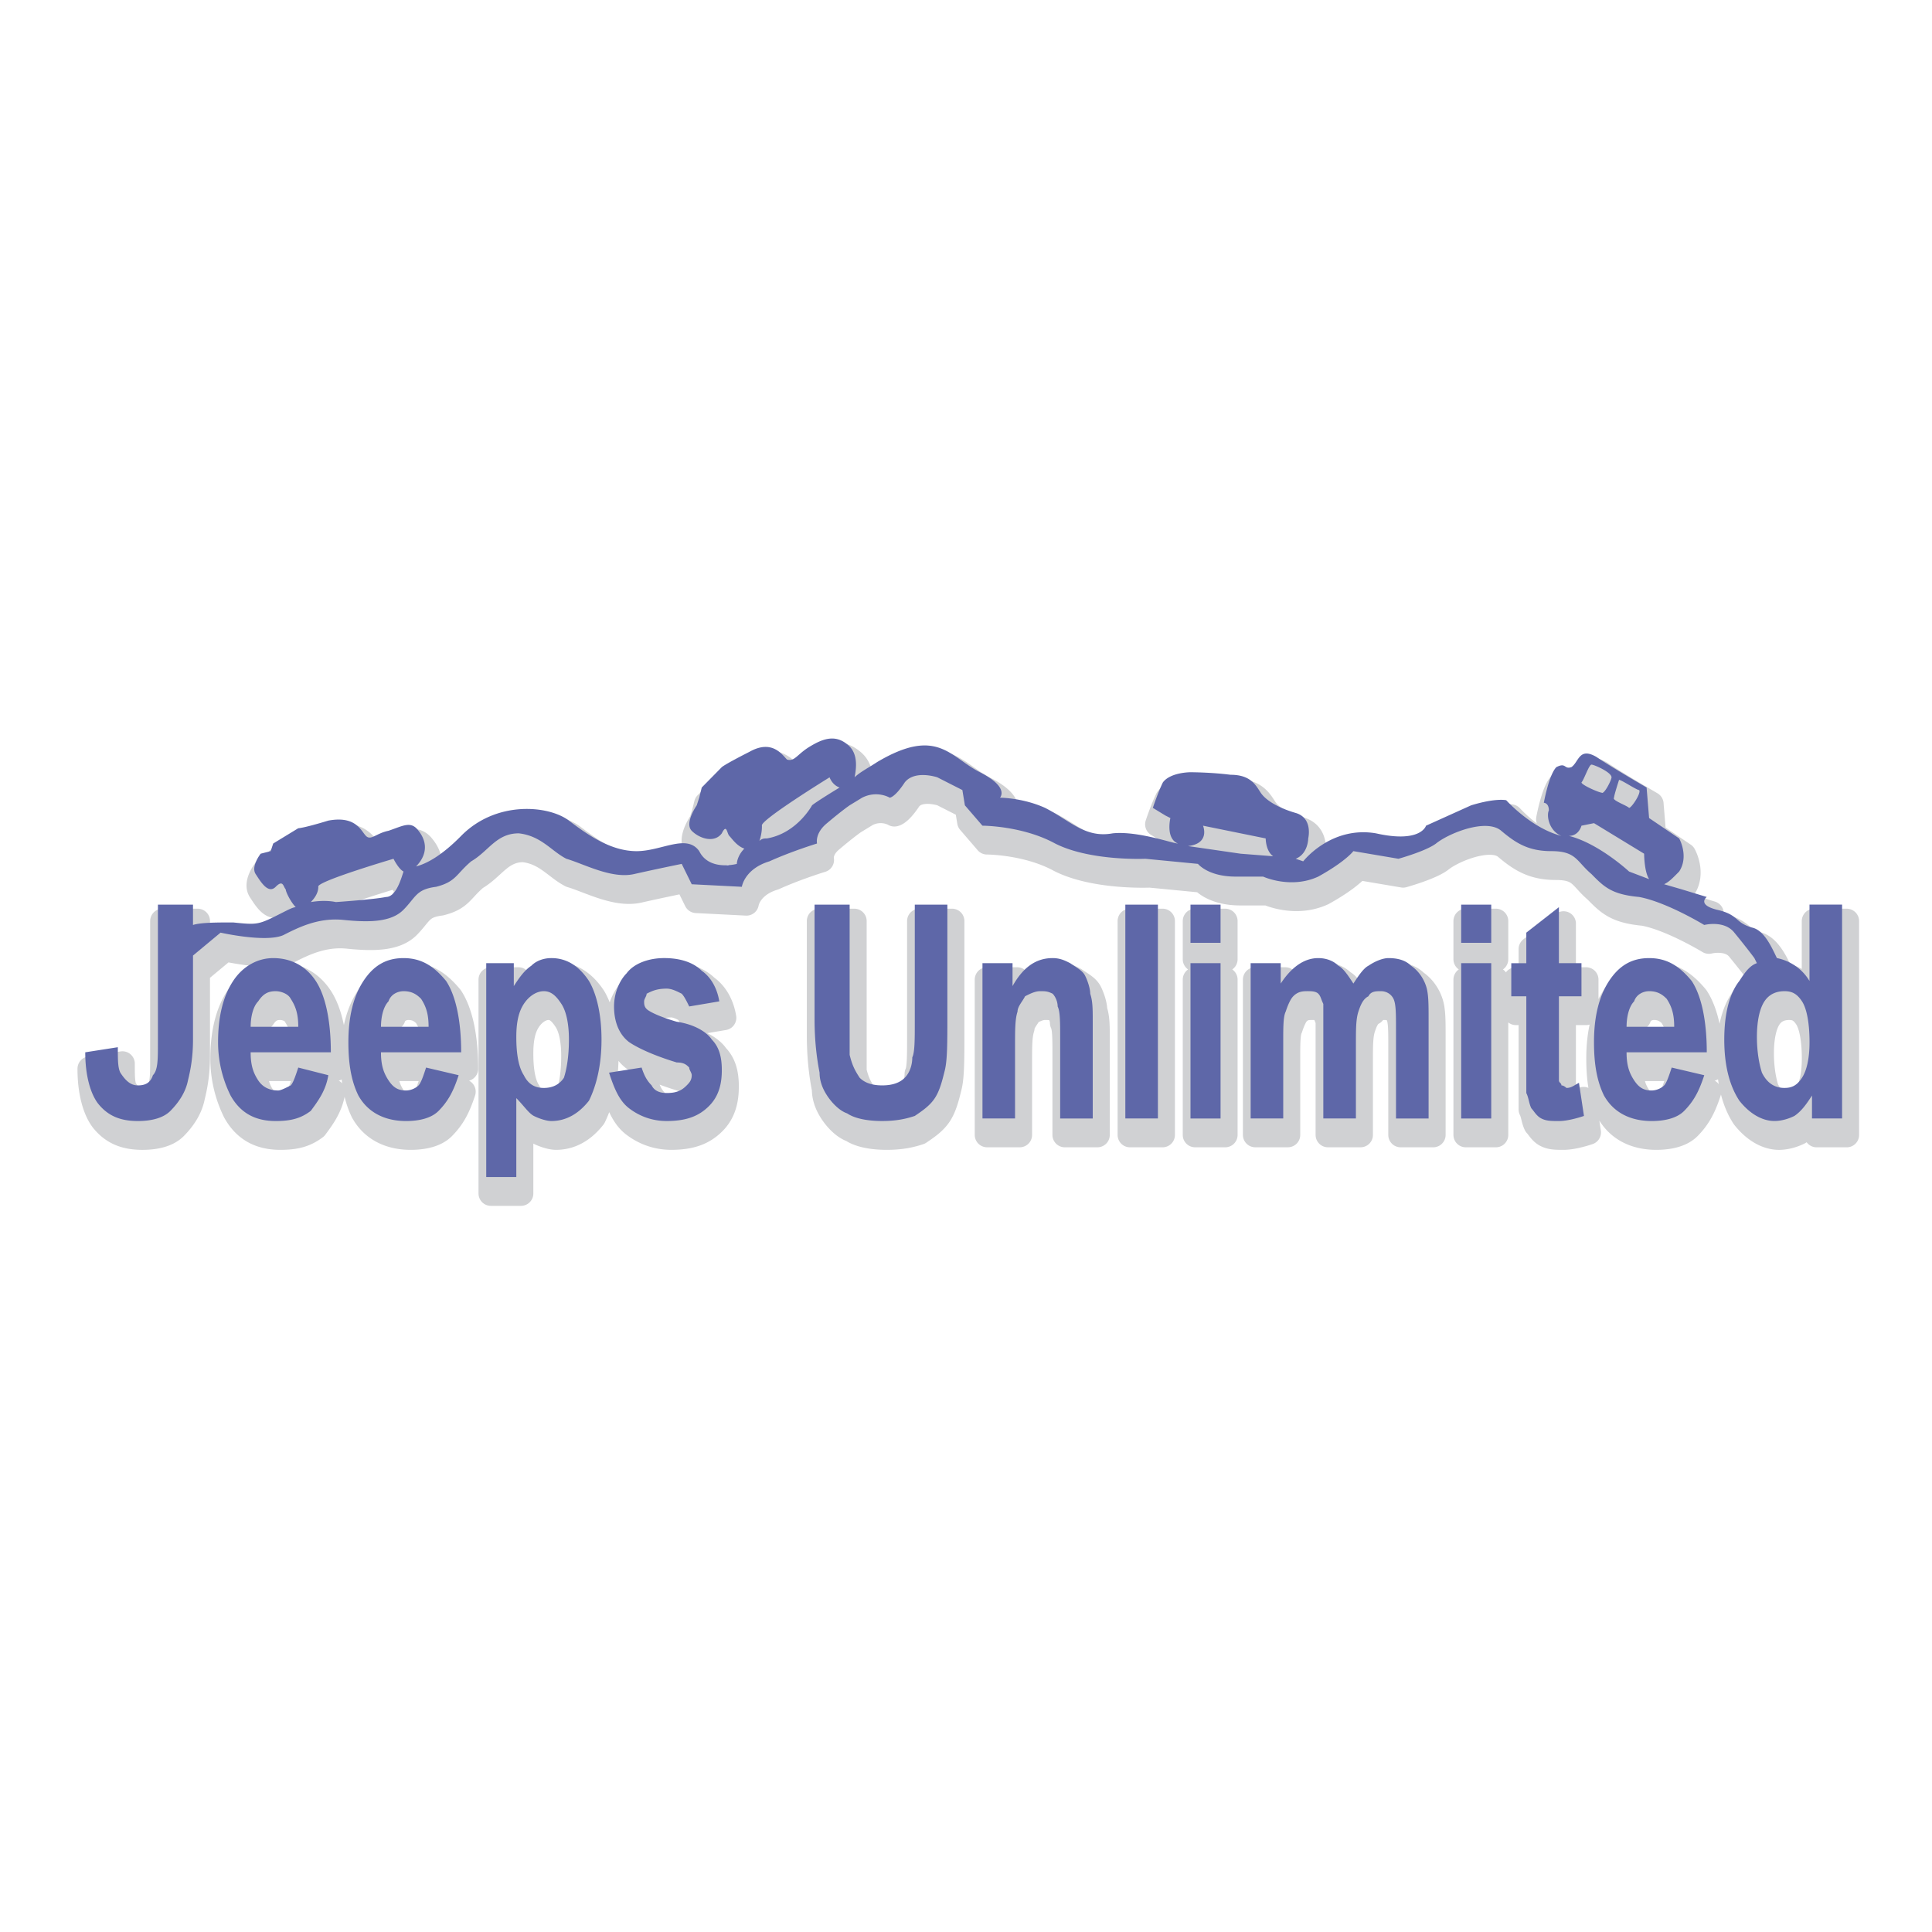
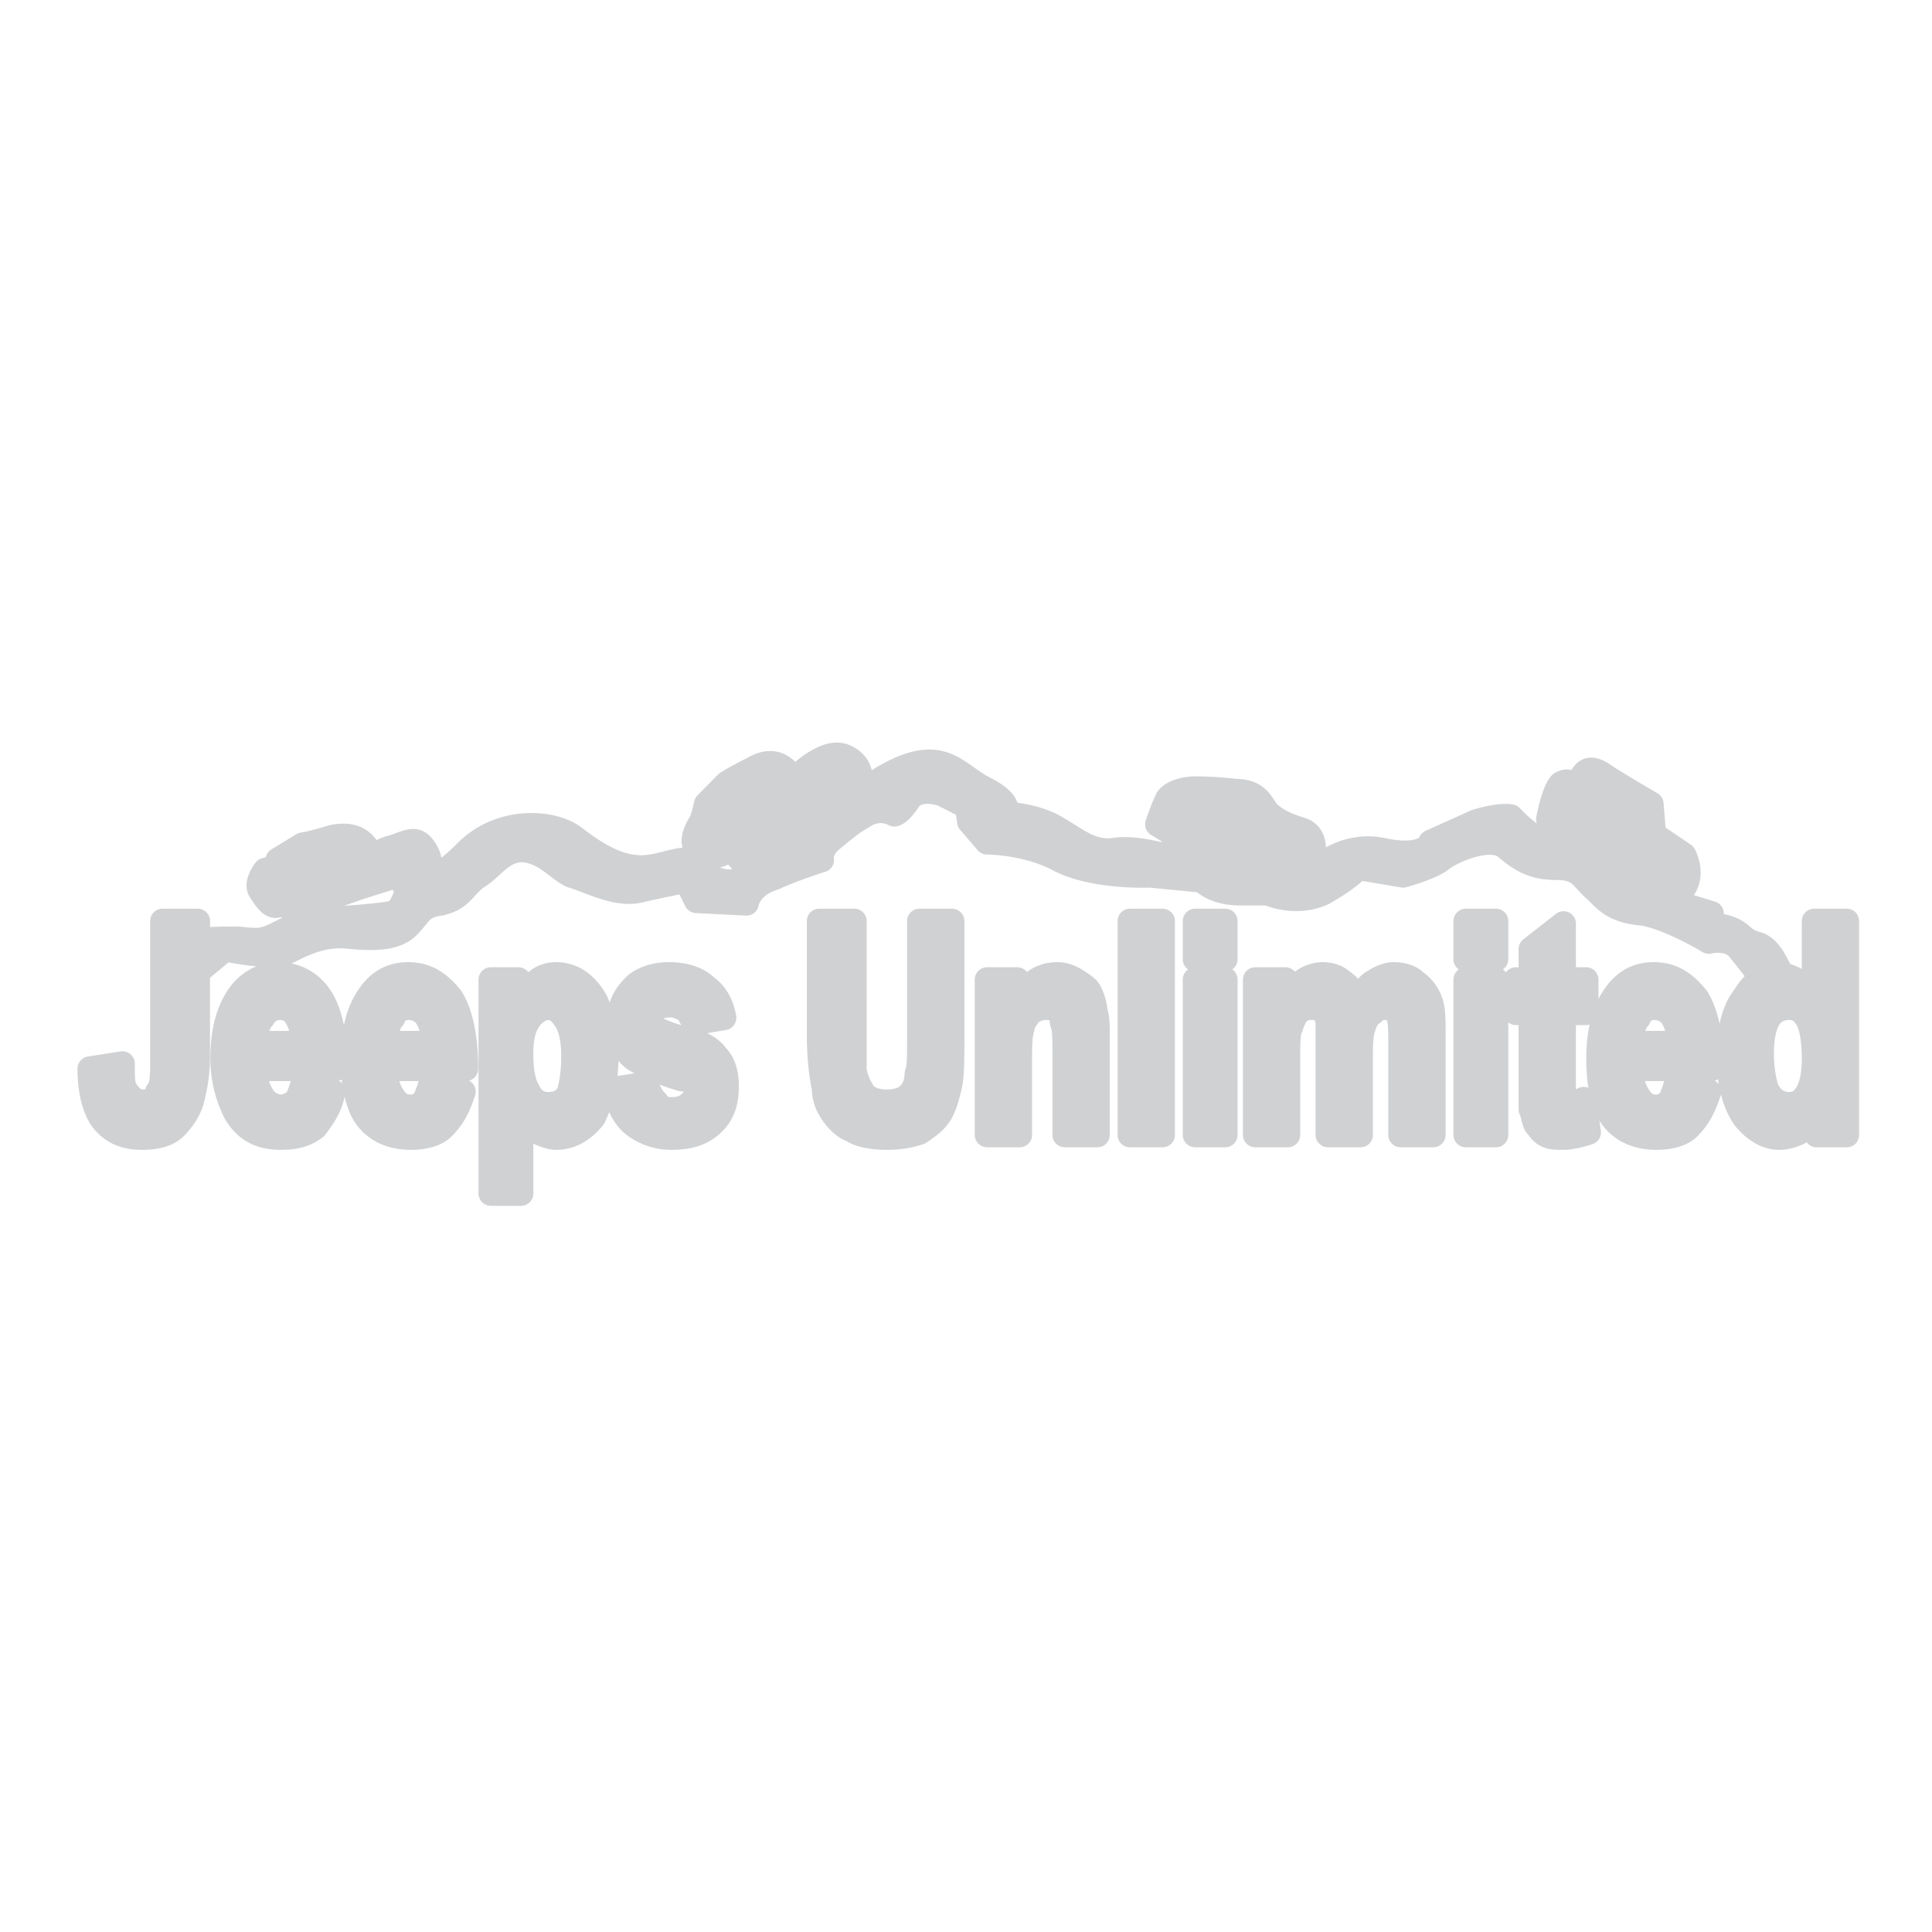
<svg xmlns="http://www.w3.org/2000/svg" width="2500" height="2500" viewBox="0 0 192.756 192.756">
  <g fill-rule="evenodd" clip-rule="evenodd">
-     <path fill="#fff" d="M0 0h192.756v192.756H0V0z" />
    <path d="M16.219 91.895h3.5v2.032c.75-.254 2.5-.254 4.001-.254 2.5.254 2.5.254 5-1.016.5-.254 1-.508 1.25-.508-.5-.508-1-1.524-1-1.778-.25-.254-.25-1.016-1-.254s-1.5-.508-2-1.27c-.5-.763.5-2.032.5-2.032l1-.254.25-.762 2.501-1.524s.5 0 3-.762c2.75-.508 3.251 1.016 3.751 1.524s1-.254 2.25-.508c1.5-.508 2.25-1.016 3 0 1 1.27.75 2.54-.25 3.556 1-.254 2.5-1.016 4.501-3.048 3.5-3.556 8.751-3.048 10.752-1.524s4.251 3.048 6.751 3.048 5.001-1.778 6.251 0c1 2.032 3.75 1.27 3.75 1.27s0-.762.75-1.523c-.75-.254-1.25-1.017-1.5-1.271s-.25-1.27-.75-.254c-.75 1.016-2.25.508-3-.254s.5-2.54.5-2.54l.25-.762.25-1.016 2-2.032s.25-.254 2.75-1.524c2.25-1.27 3.25.254 3.751.762.75.254 1-.508 2.25-1.27s2.5-1.27 3.75-.254c1 .762 1 2.032.75 3.302.5-.508 1.5-1.016 2.25-1.524 6.001-3.556 7.251-.508 10.251 1.016 3.002 1.524 2.002 2.54 2.002 2.54s2.25 0 4.5 1.016c2.5 1.27 4.002 3.048 6.752 2.54 2.5-.254 6 1.016 6.5 1.016-1.25-.508-.75-2.54-.75-2.54l-.5-.254-1.25-.762s.5-1.524 1-2.54c.75-1.016 2.75-1.016 2.75-1.016s2.002 0 4.002.254c2 0 2.5 1.016 3 1.778s1.75 1.524 3.502 2.032c1.75.508 1.25 2.54 1.25 2.54s0 1.524-1.25 2.032l.75.254s2.75-3.556 7.25-2.794c4.502 1.016 5.002-.762 5.002-.762l4.5-2.032c2.502-.762 3.502-.508 3.502-.508s2.5 2.794 5.5 3.556c-1.25-.508-1.5-2.032-1.25-2.54 0-.762-.5-.762-.5-.762s.5-2.794 1.25-3.556c1-.508.75.254 1.5 0 .75-.508.75-2.032 2.502-1.016 1.5 1.016 5 3.048 5 3.048l.25 3.048 3 2.032s1.002 1.778 0 3.303c-.75.762-1 1.016-1.5 1.27l1.75.508 2.502.762s-1 .762 1 1.27c2.25.508 1.75 1.27 3.5 1.778 1.25.254 2 2.032 2.5 3.048 1.252.254 2.502 1.017 3.252 2.286v-7.62h3.25v21.337h-3v-2.286c-.5.762-1 1.524-1.75 2.032-.5.254-1.252.508-2.002.508-1.25 0-2.5-.762-3.5-2.032-1-1.524-1.5-3.556-1.5-6.097 0-2.54.5-4.571 1.5-5.842.5-.762 1-1.523 1.75-1.777l-.25-.509s-.75-1.016-2-2.54c-1-1.27-3-.762-3-.762s-3.752-2.286-6.502-2.794c-2.75-.254-3.5-1.016-4.752-2.286-1.5-1.271-1.5-2.286-4-2.286-2.25 0-3.5-.762-5-2.032-1.502-1.27-5.252.254-6.502 1.27-1 .762-3.75 1.524-3.75 1.524l-4.502-.762s-.75 1.016-3.5 2.54c-2.752 1.27-5.502 0-5.502 0h-2.75c-2.75 0-3.75-1.271-3.75-1.271l-5.252-.508s-5.5.254-9.002-1.524c-3.25-1.778-7.252-1.778-7.252-1.778l-1.75-2.032-.25-1.524-2.5-1.27s-2.25-.762-3.25.508c-1 1.524-1.501 1.524-1.501 1.524s-1.25-.762-2.75 0l-1.25.762s-.75.508-2.251 1.778c-1.25 1.016-1 2.032-1 2.032s-2.5.762-4.751 1.778c-2.5.762-2.75 2.54-2.75 2.54l-5.001-.254-1-2.032s-2.501.508-4.751 1.017c-2.25.508-5.001-1.017-6.751-1.524-1.5-.762-2.5-2.286-4.751-2.54-2.25 0-3 1.778-4.751 2.794-1.5 1.271-1.5 2.032-3.501 2.54-2 .254-2 1.016-3.25 2.286s-3.501 1.27-6.001 1.016-4.5.762-6.001 1.524c-1.75.762-6.251-.254-6.251-.254l-2.75 2.286v8.382c0 1.778-.25 3.049-.5 4.064-.25 1.271-1 2.286-1.75 3.049-.75.762-2 1.016-3.25 1.016-1.75 0-3-.508-4.001-1.778-.75-1.016-1.25-2.794-1.25-5.08l3.25-.508c0 1.27 0 2.032.25 2.54.5.762 1 1.27 1.75 1.27s1.25-.254 1.5-1.016c.5-.508.5-1.524.5-3.303V91.895h.003zm15.253-.254c1.5-.254 2.5 0 2.5 0s3.751-.254 5.001-.508c1 0 1.5-1.778 1.75-2.54-.5-.255-1-1.271-1-1.271s-7.751 2.286-7.501 2.794c0 .509-.25 1.016-.75 1.525zm44.759-6.097c.25-.254.5-.254.75-.254 3-.508 4.501-3.302 4.501-3.302s.25-.254 2.75-1.778c-.75-.254-1-1.016-1-1.016s-7.001 4.318-6.751 4.826c0 .254 0 .762-.25 1.524zm42.757.508l5.252.762 3.25.254c-.75-.508-.75-1.778-.75-1.778l-6.25-1.27s.75 1.778-1.502 2.032zm38.008-1.016c3.002.762 6.002 3.557 6.002 3.557l2 .762c-.5-.762-.5-2.54-.5-2.54l-5-3.048-1.252.254c0-.001-.25 1.015-1.25 1.015zm5.002-5.588c.25 0 1.75 1.016 2 1.016.25.254-.75 1.778-1 1.778-.25-.254-1.75-.762-1.5-1.016 0-.254.5-1.778.5-1.778zm-2.752-1.524c.252 0 2.002.762 2.002 1.27 0 .254-.75 1.778-1 1.524-.25 0-2.002-.762-2.002-1.016.25-.254.75-1.778 1-1.778zm16.504 27.179c0 1.524.25 2.795.5 3.557.5 1.016 1.25 1.523 2.25 1.523.752 0 1.252-.254 1.752-1.016s.75-2.032.75-3.557c0-1.777-.25-3.302-.75-4.063s-1-1.016-1.752-1.016c-.75 0-1.5.254-2 1.016s-.75 2.032-.75 3.556zm-8.502 3.048l3.252.762c-.5 1.524-1 2.54-2 3.557-.752.762-2.002 1.016-3.252 1.016-2 0-3.75-.762-4.75-2.54-.75-1.524-1-3.302-1-5.335 0-2.539.5-4.571 1.5-6.096 1-1.523 2.25-2.286 4-2.286s3 .763 4.252 2.286c1 1.524 1.5 4.064 1.5 7.112h-8.002c0 1.271.25 2.032.75 2.794s1 1.017 1.75 1.017c.5 0 1-.255 1.25-.509s.5-1.016.75-1.778zm.25-4.064c0-1.271-.25-2.032-.75-2.794-.5-.508-1-.762-1.75-.762-.5 0-1.25.254-1.5 1.016-.5.508-.75 1.524-.75 2.54h4.75zm-9.252-6.35v3.302h-2.25v8.382c0 .254.25.254.25.508.25 0 .5.254.5.254.5 0 .75-.254 1.25-.508l.5 3.303c-.75.254-1.75.508-2.5.508s-1.25 0-1.75-.254-.75-.762-1-1.016c-.25-.509-.25-1.017-.5-1.524V101.04h-1.5v-3.302h1.5v-3.049l3.25-2.54v5.589h2.25v-.001zm-12.002-2.032v-3.81h3.002v3.81h-3.002zm0 17.526V97.737h3.002v15.494h-3.002zM125.24 97.737h3v2.031c1-1.523 2.252-2.54 3.752-2.54.75 0 1.5.254 2 .763.5.254 1 1.016 1.5 1.777.5-.762 1-1.523 1.5-1.777.75-.509 1.502-.763 2.002-.763 1 0 1.75.254 2.25.763.75.508 1.25 1.27 1.5 2.031.25.763.25 1.778.25 3.303v9.906h-3.25v-8.891c0-1.524 0-2.54-.25-3.048s-.75-.762-1.252-.762c-.5 0-1 0-1.25.508-.5.254-.75.762-1 1.523-.25.763-.25 1.778-.25 3.303v7.366h-3.25v-8.637-2.794c-.25-.508-.25-.762-.5-1.016s-.75-.254-1-.254c-.5 0-1 0-1.502.508-.25.254-.5.762-.75 1.523-.25.509-.25 1.524-.25 3.048v7.621h-3.25V97.737zm-6.002-2.032v-3.81h3.002v3.81h-3.002zm0 17.526V97.737h3.002v15.494h-3.002zm-6.5 0V91.895h3.25v21.337h-3.25v-.001zm-3.25 0h-3.252v-7.875c0-1.777 0-2.794-.25-3.302 0-.508-.25-1.016-.5-1.27-.5-.254-.75-.254-1.25-.254s-1 .254-1.5.508c-.25.508-.75 1.016-.75 1.523-.25.763-.25 1.778-.25 3.557v7.112h-3.252V97.737h3.002v2.285c1-1.777 2.25-2.794 4-2.794.75 0 1.25.254 1.75.509.75.508 1.25.762 1.502 1.27.25.508.5 1.271.5 1.778.25.762.25 1.523.25 2.794v9.652zM81.732 91.895h3.501V106.882c.25 1.017.5 1.524 1 2.286.5.508 1.25.762 2.25.762s1.75-.254 2.251-.762c.5-.508.75-1.27.75-2.032.25-.508.25-1.778.25-3.556V91.895h3.25v11.177c0 2.539 0 4.317-.25 5.334-.25 1.016-.5 2.032-1 2.794s-1.25 1.271-2 1.778c-.75.254-1.75.508-3.251.508-1.5 0-2.75-.254-3.5-.762-.75-.254-1.5-1.017-2-1.778-.5-.763-.75-1.524-.75-2.286-.25-1.271-.5-3.049-.5-5.334V91.895h-.001zm-20.504 16.764l3.25-.508c.25.762.5 1.27 1 1.777.25.509.75.763 1.5.763 1 0 1.5-.254 2-.763.25-.254.5-.508.5-1.016 0-.254-.25-.508-.25-.762-.25-.254-.5-.508-1.25-.508-2.5-.763-4-1.524-4.751-2.033-1-.762-1.5-2.031-1.5-3.556 0-1.27.5-2.54 1.25-3.302.75-1.016 2.25-1.524 3.751-1.524 1.75 0 3 .509 3.751 1.271.75.508 1.5 1.523 1.75 3.048l-3 .508c-.25-.508-.5-1.016-.75-1.27-.5-.254-1-.508-1.5-.508-1 0-1.5.254-2 .508 0 .254-.25.508-.25.762s0 .508.25.762 1.25.763 3 1.271c1.75.254 3.001 1.016 3.501 1.777.75.763 1 1.778 1 3.049 0 1.27-.25 2.54-1.25 3.556-1 1.017-2.25 1.524-4.251 1.524-1.5 0-2.75-.508-3.751-1.27-1-.762-1.5-2.032-2-3.556zM48.976 97.737h2.75v2.285c.5-.762 1-1.523 1.75-2.031.5-.509 1.25-.763 2-.763 1.5 0 2.75.763 3.75 2.286.75 1.271 1.25 3.302 1.25 5.842 0 2.541-.5 4.572-1.25 6.097-1 1.271-2.25 2.032-3.75 2.032-.5 0-1.25-.254-1.75-.508s-1-1.017-1.75-1.778v7.874h-3V97.737zm3 7.366c0 1.778.25 3.049.75 3.811.5 1.016 1.25 1.27 2 1.27s1.5-.254 2-1.016c.25-.762.5-2.032.5-3.811 0-1.523-.25-2.794-.75-3.556s-1-1.27-1.75-1.27-1.5.508-2 1.27c-.5.761-.75 1.778-.75 3.302zm-9.002 3.048l3.251.762c-.5 1.524-1 2.54-2 3.557-.75.762-2 1.016-3.25 1.016-2 0-3.751-.762-4.751-2.54-.75-1.524-1-3.302-1-5.335 0-2.539.5-4.571 1.5-6.096 1-1.523 2.25-2.286 4.001-2.286 1.75 0 3 .763 4.25 2.286 1 1.524 1.5 4.064 1.5 7.112h-8.001c0 1.271.25 2.032.75 2.794s1 1.017 1.75 1.017c.5 0 1-.255 1.25-.509s.5-1.016.75-1.778zm.25-4.064c0-1.271-.25-2.032-.75-2.794-.5-.508-1-.762-1.75-.762-.5 0-1.25.254-1.5 1.016-.5.508-.75 1.524-.75 2.54h4.75zm-13.002 4.064l3 .762c-.25 1.524-1 2.54-1.75 3.557-1 .762-2 1.016-3.501 1.016-2 0-3.5-.762-4.5-2.54a11.961 11.961 0 0 1-1.25-5.335c0-2.539.5-4.571 1.5-6.096 1-1.523 2.5-2.286 4-2.286 1.75 0 3.251.763 4.251 2.286 1 1.524 1.5 4.064 1.5 7.112h-8.001c0 1.271.25 2.032.75 2.794s1.25 1.017 2 1.017c.25 0 .75-.255 1.25-.509.251-.254.501-1.016.751-1.778zm0-4.064c0-1.271-.25-2.032-.75-2.794-.25-.508-1-.762-1.5-.762-.75 0-1.25.254-1.75 1.016-.5.508-.75 1.524-.75 2.54h4.75z" fill="#d0d1d3" stroke="#d0d1d3" stroke-width="2.469" stroke-linecap="round" stroke-linejoin="round" stroke-miterlimit="2.613" />
-     <path d="M15.755 90.254h3.5v2.032c.75-.254 2.5-.254 4.001-.254 2.5.254 2.5.254 5.001-1.016.5-.254 1-.508 1.25-.508-.5-.508-1-1.524-1-1.778-.25-.254-.25-1.016-1-.254s-1.5-.508-2-1.271c-.5-.762.5-2.032.5-2.032l1-.254.25-.762 2.5-1.524s.5 0 3-.762c2.751-.508 3.251 1.016 3.751 1.524s1-.254 2.25-.508c1.5-.508 2.25-1.016 3 0 1 1.27.75 2.54-.25 3.556 1-.254 2.501-1.016 4.501-3.048 3.5-3.557 8.752-3.049 10.752-1.524 2.001 1.524 4.251 3.048 6.751 3.048s5.001-1.778 6.251 0c1 2.032 3.751 1.271 3.751 1.271s0-.762.75-1.524c-.75-.254-1.25-1.016-1.5-1.27s-.25-1.271-.75-.254c-.75 1.016-2.25.508-3.001-.254-.75-.762.5-2.541.5-2.541l.25-.762.25-1.016 2-2.032s.25-.254 2.75-1.524c2.25-1.271 3.25.254 3.75.762.75.254 1-.508 2.25-1.27s2.5-1.27 3.751-.254c1 .762 1 2.032.75 3.302.5-.508 1.5-1.016 2.25-1.524 6.001-3.556 7.251-.508 10.252 1.016 3 1.524 2 2.54 2 2.54s2.25 0 4.502 1.016c2.5 1.27 4 3.048 6.75 2.54 2.502-.254 6.002 1.016 6.502 1.016-1.25-.508-.75-2.54-.75-2.54l-.5-.254-1.25-.762s.5-1.524 1-2.54c.75-1.016 2.75-1.016 2.75-1.016s2 0 4.002.254c2 0 2.5 1.016 3 1.778s1.75 1.524 3.5 2.032 1.25 2.54 1.25 2.54 0 1.524-1.25 2.032l.75.254s2.75-3.556 7.252-2.794c4.5 1.016 5-.762 5-.762l4.502-2.032c2.5-.762 3.5-.508 3.5-.508s2.502 2.794 5.502 3.557c-1.25-.508-1.5-2.032-1.25-2.54 0-.763-.5-.763-.5-.763s.5-2.794 1.25-3.556c1-.508.75.254 1.5 0 .75-.508.75-2.032 2.5-1.016 1.5 1.016 5.002 3.048 5.002 3.048l.25 3.048 3 2.032s1 1.778 0 3.302c-.75.762-1 1.016-1.5 1.27l1.75.508 2.5.762s-1 .762 1 1.27c2.252.508 1.752 1.27 3.502 1.778 1.25.254 2 2.032 2.5 3.048 1.25.254 2.5 1.016 3.25 2.286v-7.621h3.252v21.336h-3.002v-2.286c-.5.763-1 1.524-1.75 2.032-.5.254-1.25.508-2 .508-1.25 0-2.5-.762-3.5-2.031-1-1.524-1.502-3.557-1.502-6.097s.502-4.572 1.502-5.842c.5-.763 1-1.524 1.75-1.778l-.25-.508s-.75-1.017-2-2.54c-1.002-1.271-3.002-.762-3.002-.762s-3.75-2.286-6.5-2.794c-2.752-.254-3.502-1.016-4.752-2.287-1.5-1.27-1.5-2.286-4-2.286-2.25 0-3.502-.762-5.002-2.032s-5.25.254-6.5 1.27c-1.002.762-3.752 1.524-3.752 1.524l-4.5-.762s-.75 1.016-3.502 2.541c-2.75 1.27-5.5 0-5.5 0h-2.75c-2.752 0-3.752-1.27-3.752-1.27l-5.25-.508s-5.502.254-9.002-1.524c-3.252-1.778-7.252-1.778-7.252-1.778l-1.75-2.032-.25-1.523-2.5-1.27s-2.25-.762-3.25.508c-1 1.524-1.5 1.524-1.5 1.524s-1.25-.762-2.751 0l-1.25.762s-.75.509-2.25 1.778c-1.25 1.016-1 2.032-1 2.032s-2.5.762-4.751 1.778c-2.5.762-2.75 2.541-2.75 2.541l-5.001-.254-1-2.032s-2.5.508-4.751 1.016c-2.25.508-5.001-1.016-6.751-1.524-1.5-.762-2.5-2.286-4.751-2.54-2.25 0-3 1.778-4.751 2.794-1.5 1.27-1.5 2.032-3.5 2.541-2 .254-2 1.016-3.25 2.286s-3.501 1.27-6.001 1.016-4.5.762-6.001 1.524c-1.75.762-6.251-.254-6.251-.254l-2.75 2.286v8.382c0 1.778-.25 3.048-.5 4.064-.25 1.27-1 2.286-1.75 3.048s-2 1.016-3.25 1.016c-1.75 0-3-.508-4-1.777-.75-1.017-1.25-2.794-1.25-5.08l3.25-.508c0 1.27 0 2.031.25 2.539.5.763 1 1.271 1.75 1.271s1.25-.254 1.5-1.016c.5-.509.5-1.524.5-3.303V90.254h-.001zM31.008 90c1.5-.254 2.5 0 2.5 0s3.75-.254 5.001-.508c1 0 1.5-1.778 1.75-2.541-.5-.254-1-1.27-1-1.27s-7.751 2.286-7.501 2.794c0 .509-.25 1.018-.75 1.525zm44.759-6.096c.25-.254.5-.254.75-.254 3-.508 4.501-3.303 4.501-3.303s.25-.254 2.75-1.777c-.75-.254-1-1.016-1-1.016s-7.001 4.318-6.751 4.826c0 .254 0 .762-.25 1.524zm42.758.508l5.252.762 3.25.254c-.75-.508-.75-1.778-.75-1.778l-6.252-1.271c0 .001.75 1.779-1.5 2.033zm38.008-1.016c3 .762 6 3.556 6 3.556l2.002.762c-.5-.762-.5-2.54-.5-2.54l-5.002-3.048-1.25.254s-.25 1.016-1.25 1.016zm5-5.588c.25 0 1.752 1.016 2.002 1.016.25.254-.752 1.778-1.002 1.778-.25-.254-1.75-.762-1.5-1.016 0-.254.5-1.778.5-1.778zm-2.75-1.524c.25 0 2 .762 2 1.27 0 .254-.75 1.778-1 1.524-.25 0-2-.762-2-1.016.25-.254.75-1.778 1-1.778zm16.504 27.179c0 1.524.25 2.794.5 3.556.5 1.017 1.25 1.524 2.25 1.524.75 0 1.25-.254 1.75-1.016.5-.763.75-2.032.75-3.557 0-1.778-.25-3.302-.75-4.063-.5-.763-1-1.017-1.75-1.017s-1.5.254-2 1.017c-.5.762-.75 2.031-.75 3.556zm-8.502 3.048l3.25.763c-.5 1.523-1 2.54-2 3.556-.75.762-2 1.016-3.25 1.016-2.002 0-3.752-.762-4.752-2.54-.75-1.523-1-3.302-1-5.334 0-2.54.5-4.572 1.5-6.096s2.25-2.286 4.002-2.286c1.75 0 3 .762 4.25 2.286 1 1.523 1.5 4.063 1.5 7.112h-8.002c0 1.27.25 2.031.752 2.794.5.762 1 1.016 1.75 1.016.5 0 1-.254 1.25-.508s.5-1.017.75-1.779zm.25-4.065c0-1.27-.25-2.031-.75-2.794-.5-.508-1-.762-1.75-.762-.5 0-1.25.254-1.5 1.017-.502.508-.752 1.523-.752 2.539h4.752zm-9.252-6.349v3.302h-2.25V107.782c0 .254.25.254.25.508.25 0 .5.254.5.254.5 0 .75-.254 1.25-.508l.5 3.302c-.75.254-1.75.508-2.5.508s-1.25 0-1.75-.254-.75-.762-1-1.016c-.25-.508-.25-1.016-.502-1.524V99.4h-1.5v-3.302h1.5V93.05l3.252-2.541v5.588h2.25zm-12.002-2.033v-3.81h3v3.81h-3zm0 17.527V96.097h3v15.494h-3zm-21.004-15.494h3v2.032c1-1.524 2.25-2.54 3.75-2.54.75 0 1.5.254 2.002.762.5.254 1 1.016 1.5 1.778.5-.763 1-1.524 1.5-1.778.75-.508 1.5-.762 2-.762 1 0 1.75.254 2.25.762.75.508 1.25 1.27 1.5 2.032.252.762.252 1.778.252 3.302v9.906h-3.252v-8.89c0-1.524 0-2.54-.25-3.049-.25-.508-.75-.762-1.25-.762s-1 0-1.25.508c-.5.254-.75.763-1 1.524s-.25 1.778-.25 3.302v7.366h-3.252v-8.636-2.794c-.25-.509-.25-.763-.5-1.017s-.75-.254-1-.254c-.5 0-1 0-1.5.508-.25.254-.5.763-.75 1.524-.25.508-.25 1.523-.25 3.048v7.62h-3.25V96.097zm-6.002-2.033v-3.81h3v3.81h-3zm0 17.527V96.097h3v15.494h-3zm-6.5 0V90.254h3.25v21.336h-3.25v.001zm-3.252 0h-3.25v-7.874c0-1.778 0-2.794-.25-3.302 0-.508-.25-1.017-.5-1.271-.5-.254-.75-.254-1.25-.254-.502 0-1.002.254-1.502.508-.25.509-.75 1.017-.75 1.524-.25.762-.25 1.778-.25 3.557v7.111h-3.25V96.097h3v2.286c1-1.778 2.25-2.794 4.002-2.794.75 0 1.25.254 1.75.508.75.508 1.25.762 1.5 1.27.25.509.5 1.271.5 1.778.25.763.25 1.524.25 2.794v9.652zM81.268 90.254h3.501v14.987c.25 1.016.5 1.523 1 2.286.5.508 1.25.762 2.25.762s1.75-.254 2.25-.762c.5-.509.75-1.271.75-2.032.25-.508.25-1.778.25-3.557V90.254h3.25v11.176c0 2.54 0 4.318-.25 5.334-.25 1.017-.5 2.032-1 2.795-.5.762-1.25 1.27-2 1.777-.75.254-1.75.508-3.25.508s-2.75-.254-3.5-.762c-.75-.254-1.5-1.016-2-1.778s-.75-1.523-.75-2.286c-.25-1.27-.5-3.048-.5-5.334v-11.43h-.001zm-20.504 16.765l3.25-.508c.25.763.5 1.271 1 1.778.25.508.75.762 1.5.762 1 0 1.5-.254 2-.762.25-.254.5-.508.5-1.016 0-.255-.25-.509-.25-.763-.25-.254-.5-.508-1.25-.508-2.5-.762-4.001-1.523-4.751-2.032-1-.762-1.5-2.032-1.5-3.556 0-1.271.5-2.54 1.25-3.303.75-1.016 2.251-1.523 3.751-1.523 1.75 0 3.001.508 3.751 1.27.75.508 1.5 1.524 1.75 3.049l-3 .508c-.25-.508-.5-1.017-.75-1.271-.5-.254-1-.508-1.5-.508-1 0-1.5.254-2 .508 0 .254-.25.508-.25.763 0 .254 0 .508.25.762s1.25.762 3.001 1.27c1.75.254 3 1.017 3.5 1.778.75.763 1 1.778 1 3.048 0 1.271-.25 2.54-1.25 3.557-1 1.016-2.25 1.523-4.251 1.523-1.5 0-2.75-.508-3.751-1.27-1-.762-1.5-2.032-2-3.556zM48.512 96.097h2.75v2.286c.5-.763 1-1.524 1.75-2.032.5-.508 1.25-.762 2-.762 1.5 0 2.75.762 3.751 2.286.75 1.27 1.25 3.302 1.25 5.842s-.5 4.572-1.25 6.097c-1 1.27-2.251 2.031-3.751 2.031-.5 0-1.25-.254-1.75-.508s-1-1.016-1.75-1.777v7.874h-3V96.097zm3 7.366c0 1.778.25 3.048.75 3.811.5 1.016 1.25 1.27 2 1.27s1.5-.254 2-1.016c.25-.763.5-2.032.5-3.811 0-1.524-.25-2.794-.75-3.556-.5-.763-1-1.271-1.75-1.271s-1.5.508-2 1.271c-.5.762-.75 1.777-.75 3.302zm-9.001 3.048l3.25.763c-.5 1.523-1 2.54-2 3.556-.75.762-2.001 1.016-3.251 1.016-2 0-3.751-.762-4.751-2.54-.75-1.523-1-3.302-1-5.334 0-2.54.5-4.572 1.5-6.096s2.25-2.286 4.001-2.286c1.75 0 3 .762 4.251 2.286 1 1.523 1.5 4.063 1.5 7.112H38.01c0 1.27.25 2.031.75 2.794.5.762 1 1.016 1.75 1.016.5 0 1-.254 1.25-.508s.501-1.017.751-1.779zm.25-4.065c0-1.27-.25-2.031-.75-2.794-.5-.508-1-.762-1.75-.762-.5 0-1.25.254-1.5 1.017-.5.508-.75 1.523-.75 2.539h4.75zm-13.003 4.065l3 .763c-.25 1.523-1 2.54-1.75 3.556-1 .762-2 1.016-3.5 1.016-2 0-3.501-.762-4.501-2.54a11.957 11.957 0 0 1-1.25-5.334c0-2.54.5-4.572 1.5-6.096s2.5-2.286 4.001-2.286c1.75 0 3.25.762 4.25 2.286 1 1.523 1.5 4.063 1.5 7.112h-8.001c0 1.27.25 2.031.75 2.794.5.762 1.25 1.016 2 1.016.25 0 .75-.254 1.25-.508.251-.255.501-1.017.751-1.779zm0-4.065c0-1.27-.25-2.031-.75-2.794-.25-.508-1-.762-1.5-.762-.75 0-1.25.254-1.75 1.017-.5.508-.75 1.523-.75 2.539h4.75z" fill="#5e67a8" />
  </g>
</svg>